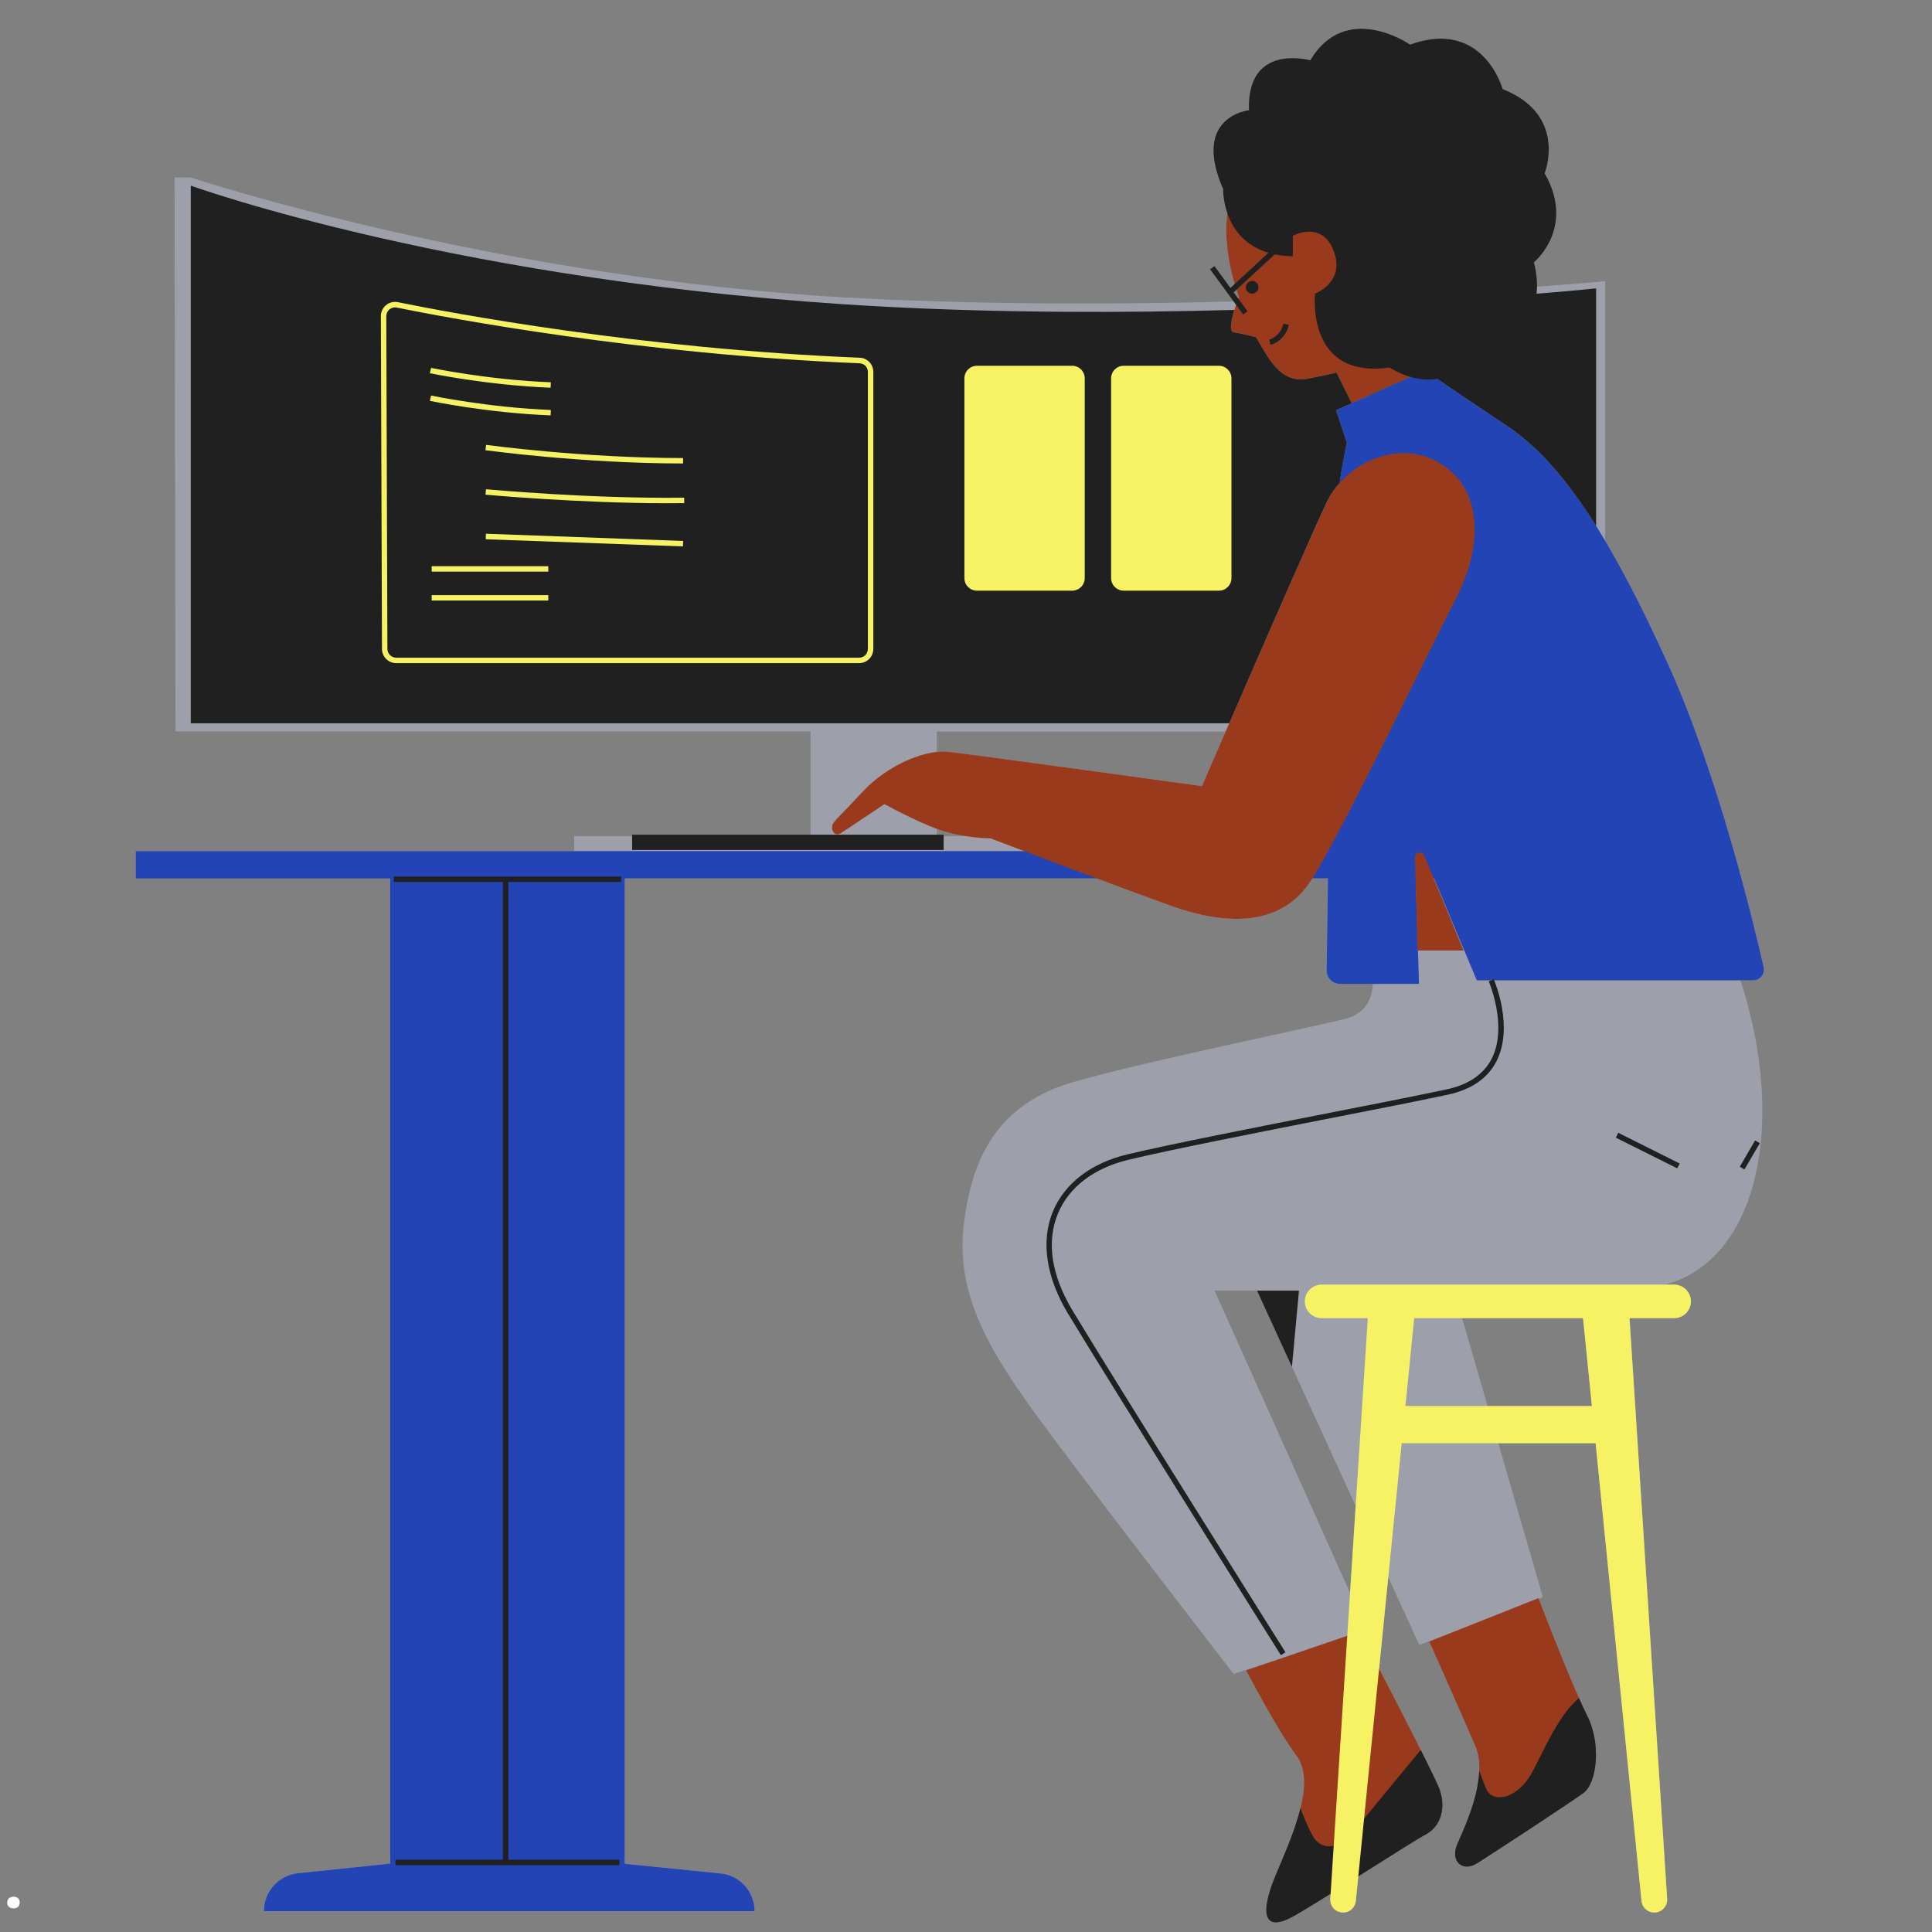
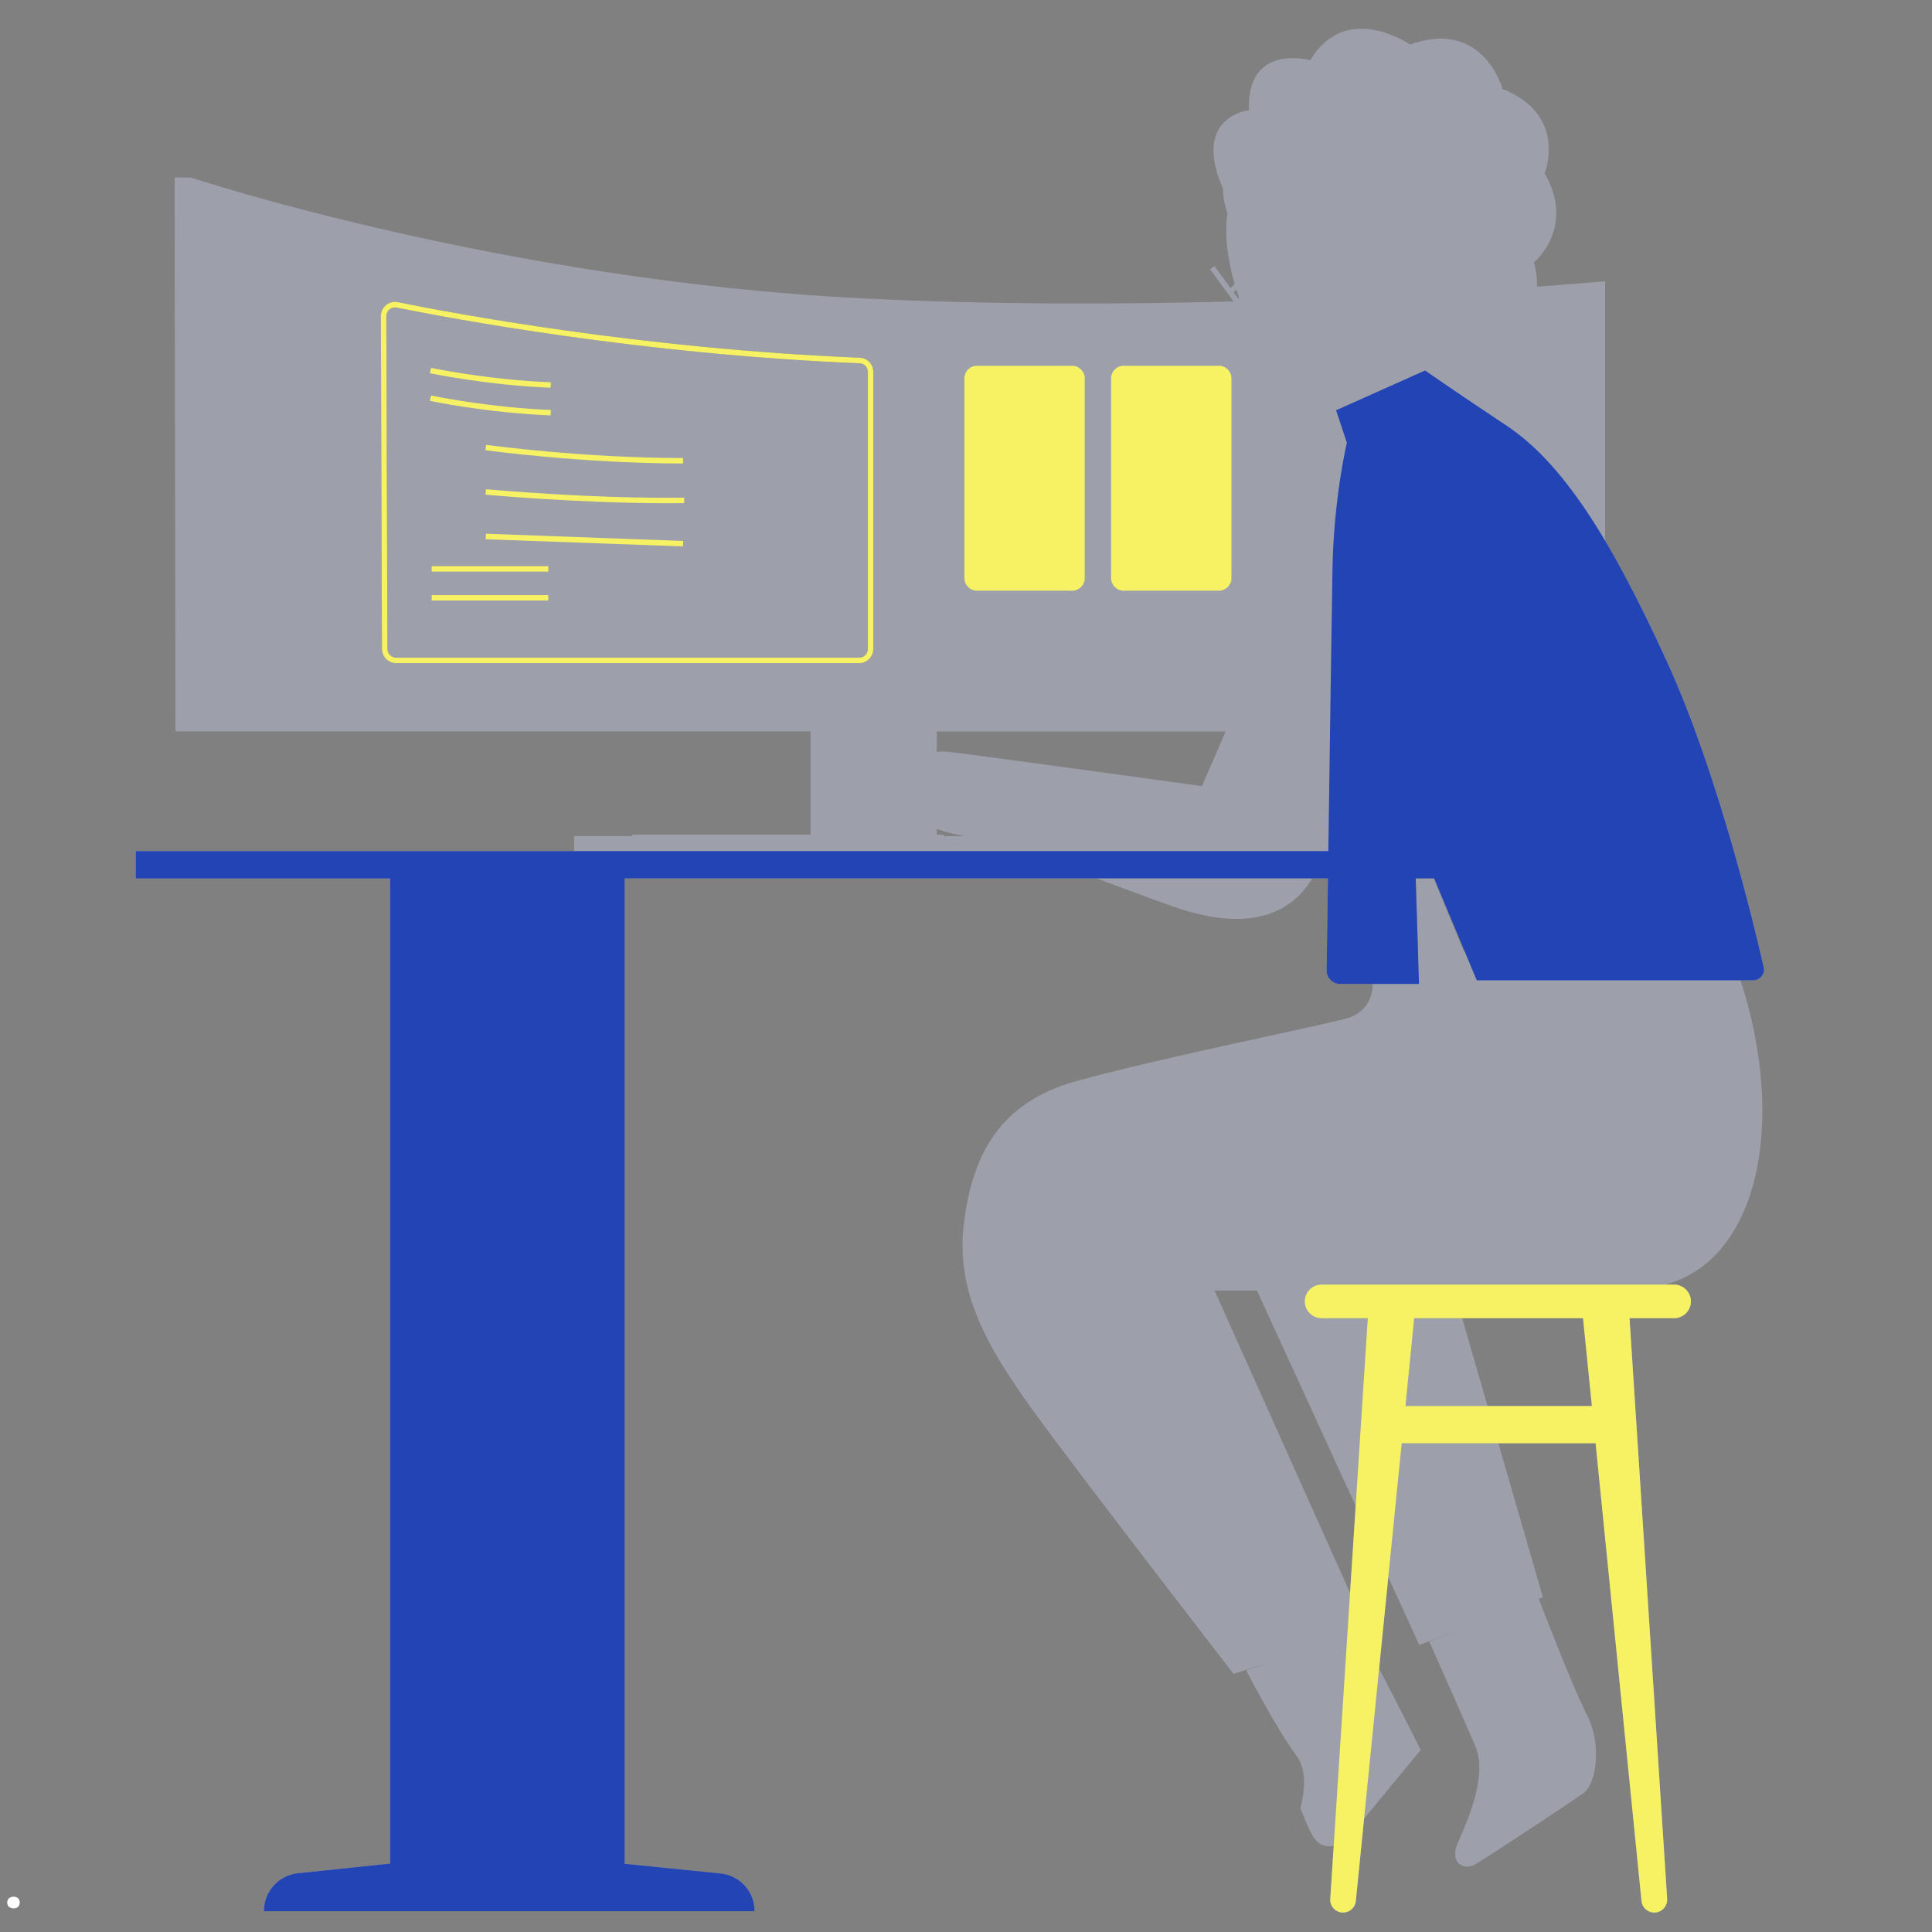
<svg xmlns="http://www.w3.org/2000/svg" width="100" zoomAndPan="magnify" viewBox="0 0 75 75" height="100" preserveAspectRatio="xMidYMid meet" version="1.0">
  <rect x="0" y="0" width="75" height="75" fill="#808080" stroke="none" />
  <defs>
    <g />
    <clipPath id="be98cda266">
      <path d="M 5.25 1 L 69 1 L 69 75 L 5.25 75 Z M 5.25 1 " clip-rule="nonzero" />
    </clipPath>
    <clipPath id="277316739b">
      <path d="M 5.25 14 L 69 14 L 69 75 L 5.25 75 Z M 5.25 14 " clip-rule="nonzero" />
    </clipPath>
  </defs>
  <g clip-path="url(#be98cda266)">
-     <path fill="#9da0ab" d="M 31.465 32.453 L 31.465 28.391 L 6.812 28.391 L 6.777 6.891 L 7.406 6.891 C 7.406 6.891 19.453 10.883 33.457 11.582 C 38.445 11.832 43.539 11.82 48.031 11.699 C 47.902 12.055 47.641 12.855 47.887 12.895 C 48.203 12.949 48.762 13.09 48.762 13.09 C 49.215 13.859 49.688 14.91 50.773 14.699 C 51.859 14.488 51.879 14.453 51.879 14.453 L 52.473 15.645 L 54.855 14.578 C 54.855 14.578 53.891 13.176 54.086 12.582 C 54.223 12.156 54.402 11.953 54.688 11.438 C 59.289 11.195 62.312 10.918 62.312 10.918 L 62.312 20.992 C 61.027 18.824 59.805 17.406 58.496 16.535 C 56.395 15.133 55.32 14.387 55.32 14.387 L 51.867 15.926 L 52.285 17.188 C 52.285 17.188 52.145 17.785 52.004 18.754 C 51.816 18.965 51.656 19.191 51.539 19.43 C 51.07 20.387 48.859 25.449 47.582 28.395 L 36.367 28.395 L 36.367 32.457 L 46.871 32.457 L 46.871 33.086 L 22.289 33.086 L 22.289 32.457 L 31.465 32.457 Z M 67.145 36.898 L 53.277 36.898 L 53.207 37.492 C 53.207 37.492 53.734 39.176 52.191 39.559 C 50.652 39.945 44.77 41.133 41.758 41.977 C 38.746 42.816 37.73 44.918 37.418 47.508 C 37.102 50.102 38.258 52.199 40.078 54.723 C 41.898 57.242 47.887 64.98 47.887 64.98 L 53.066 63.301 L 47.148 50.098 L 48.797 50.098 L 55.098 63.859 L 59.895 62.004 L 56.43 50.027 C 56.43 50.027 58.496 50.027 63.398 50.027 C 68.301 50.031 69.734 43.379 67.145 36.898 Z M 31.465 32.453 L 31.465 28.391 L 6.812 28.391 L 6.777 6.891 L 7.406 6.891 C 7.406 6.891 19.453 10.883 33.457 11.582 C 38.445 11.832 43.539 11.82 48.031 11.699 C 47.902 12.055 47.641 12.855 47.887 12.895 C 48.203 12.949 48.762 13.09 48.762 13.09 C 49.215 13.859 49.688 14.91 50.773 14.699 C 51.859 14.488 51.879 14.453 51.879 14.453 L 52.473 15.645 L 54.855 14.578 C 54.855 14.578 53.891 13.176 54.086 12.582 C 54.223 12.156 54.402 11.953 54.688 11.438 C 59.289 11.195 62.312 10.918 62.312 10.918 L 62.312 20.992 C 61.027 18.824 59.805 17.406 58.496 16.535 C 56.395 15.133 55.32 14.387 55.32 14.387 L 51.867 15.926 L 52.285 17.188 C 52.285 17.188 52.145 17.785 52.004 18.754 C 51.816 18.965 51.656 19.191 51.539 19.43 C 51.07 20.387 48.859 25.449 47.582 28.395 L 36.367 28.395 L 36.367 32.457 L 46.871 32.457 L 46.871 33.086 L 22.289 33.086 L 22.289 32.457 L 31.465 32.457 Z M 67.145 36.898 L 53.277 36.898 L 53.207 37.492 C 53.207 37.492 53.734 39.176 52.191 39.559 C 50.652 39.945 44.77 41.133 41.758 41.977 C 38.746 42.816 37.73 44.918 37.418 47.508 C 37.102 50.102 38.258 52.199 40.078 54.723 C 41.898 57.242 47.887 64.98 47.887 64.98 L 53.066 63.301 L 47.148 50.098 L 48.797 50.098 L 55.098 63.859 L 59.895 62.004 L 56.43 50.027 C 56.43 50.027 58.496 50.027 63.398 50.027 C 68.301 50.031 69.734 43.379 67.145 36.898 Z M 68.059 38.055 L 57.328 38.055 L 55.672 34.098 L 54.957 34.098 L 55.086 38.195 L 52.02 38.195 C 51.73 38.195 51.496 37.957 51.5 37.668 C 51.512 36.98 51.527 35.68 51.551 34.098 L 24.25 34.098 L 24.25 72.352 L 27.969 72.727 C 28.723 72.801 29.293 73.434 29.293 74.191 L 10.246 74.191 L 10.246 74.184 C 10.246 73.43 10.812 72.801 11.562 72.719 L 15.148 72.344 L 15.148 34.102 L 5.27 34.102 L 5.27 33.039 L 51.566 33.039 C 51.621 28.965 51.699 23.703 51.727 22.086 C 51.773 19.332 52.285 17.188 52.285 17.188 L 51.867 15.926 L 55.32 14.383 C 55.32 14.383 56.395 15.133 58.496 16.531 C 60.594 17.934 62.461 20.734 64.75 25.773 C 66.676 30.016 68.07 35.812 68.465 37.543 C 68.527 37.809 68.328 38.055 68.059 38.055 Z M 45.516 35.184 C 43.672 34.531 38.445 32.543 38.445 32.543 C 38.445 32.543 37.418 32.543 36.484 32.219 C 35.551 31.891 34.336 31.215 34.336 31.215 C 34.336 31.215 32.934 32.148 32.656 32.336 C 32.375 32.523 32.188 32.148 32.375 31.918 C 32.562 31.684 32.516 31.777 33.496 30.727 C 34.477 29.676 35.945 29.09 36.812 29.184 C 37.676 29.277 46.66 30.516 46.66 30.516 C 46.66 30.516 50.871 20.793 51.543 19.426 C 52.219 18.051 54.203 17 55.859 17.957 C 57.516 18.914 57.633 21.082 56.512 23.254 C 55.391 25.426 52.148 32.195 50.91 34.156 C 49.672 36.117 47.359 35.836 45.516 35.184 Z M 47.887 12.895 C 48.203 12.949 48.762 13.09 48.762 13.09 C 49.215 13.859 49.688 14.91 50.773 14.699 C 51.859 14.488 51.879 14.453 51.879 14.453 L 52.473 15.645 L 54.855 14.578 C 54.855 14.578 53.891 13.176 54.086 12.582 C 54.277 11.984 54.555 11.828 55.082 10.621 C 55.609 9.414 56.047 6.367 53.559 5.387 C 51.07 4.406 48.379 5.895 47.801 7.609 C 47.223 9.324 48.098 11.531 48.098 11.531 C 48.098 11.531 47.57 12.844 47.887 12.895 Z M 54.93 33.293 L 55.027 36.898 L 56.812 36.898 L 55.293 33.215 C 55.215 33.02 54.922 33.082 54.93 33.293 Z M 52.789 63.336 L 48.375 64.84 C 48.375 64.84 49.531 67.082 50.336 68.168 C 51.141 69.254 50.055 71.492 49.496 72.859 C 48.938 74.223 49.027 75.008 50.125 74.434 C 50.934 74.016 54.75 71.527 55.344 71.215 C 55.941 70.898 56.148 70.164 55.871 69.43 C 55.59 68.691 52.789 63.336 52.789 63.336 Z M 61.613 66.59 C 61.051 65.508 59.723 62.039 59.723 62.039 L 55.484 63.723 C 55.484 63.723 56.746 66.559 57.27 67.781 C 57.797 69.008 56.852 70.934 56.57 71.598 C 56.289 72.266 56.781 72.684 57.34 72.336 C 57.902 71.984 60.945 69.988 61.473 69.605 C 61.996 69.219 62.172 67.676 61.613 66.59 Z M 55.871 69.43 C 56.148 70.164 55.941 70.898 55.344 71.215 C 54.75 71.527 50.934 74.016 50.125 74.434 C 49.027 75.008 48.934 74.223 49.496 72.859 C 49.801 72.117 50.258 71.125 50.484 70.195 C 50.594 70.488 50.773 70.941 50.969 71.285 C 51.285 71.844 51.984 71.809 52.543 71.109 C 52.949 70.598 54.395 68.848 55.152 67.934 C 55.512 68.648 55.789 69.223 55.871 69.43 Z M 61.297 65.922 C 60.469 66.586 59.863 68.125 59.441 68.867 C 58.879 69.848 57.934 70.023 57.688 69.43 C 57.512 68.996 57.445 68.805 57.422 68.734 C 57.387 69.84 56.785 71.09 56.566 71.598 C 56.289 72.266 56.777 72.684 57.336 72.336 C 57.898 71.984 60.945 69.988 61.469 69.605 C 61.996 69.219 62.168 67.68 61.609 66.594 C 61.523 66.422 61.418 66.191 61.297 65.922 Z M 59.547 10.184 C 59.547 10.184 61.18 8.852 59.965 6.727 C 59.965 6.727 60.875 4.461 58.332 3.457 C 58.332 3.457 57.586 0.703 54.738 1.73 C 54.738 1.73 52.262 0.004 50.863 2.34 C 50.863 2.34 48.391 1.641 48.484 4.277 C 48.484 4.277 46.242 4.512 47.48 7.336 C 47.48 7.336 47.426 9.277 49.242 9.812 L 47.766 11.176 L 47.145 10.328 L 46.973 10.453 L 48.258 12.207 L 48.426 12.082 L 47.891 11.348 L 49.484 9.875 C 49.695 9.918 49.93 9.945 50.188 9.949 L 50.188 9.156 C 50.188 9.156 51.309 8.527 51.773 9.738 C 52.242 10.953 51.051 11.398 51.051 11.398 C 51.051 11.398 50.676 14.734 53.945 14.266 C 53.945 14.266 54.266 14.488 54.742 14.629 L 52.473 15.645 L 51.879 14.453 C 51.879 14.453 51.859 14.488 50.773 14.699 C 49.688 14.91 49.219 13.859 48.762 13.09 C 48.762 13.09 48.203 12.949 47.887 12.895 C 47.703 12.863 47.805 12.406 47.918 12.031 C 43.691 12.148 38.914 12.152 34.195 11.898 C 17.949 11.023 7.406 7.207 7.406 7.207 L 7.406 28.078 L 47.719 28.078 C 49.012 25.102 51.086 20.352 51.539 19.426 C 51.656 19.188 51.816 18.961 52.004 18.75 C 52.145 17.781 52.285 17.188 52.285 17.188 L 51.867 15.926 L 54.762 14.633 C 55.062 14.719 55.418 14.766 55.789 14.707 C 56.293 15.051 57.199 15.668 58.496 16.531 C 59.688 17.324 60.801 18.57 61.961 20.418 L 61.961 11.195 C 61.961 11.195 61.121 11.285 59.648 11.402 C 59.691 11.051 59.668 10.648 59.547 10.184 Z M 48.855 11.152 C 48.855 11.016 48.746 10.906 48.609 10.906 C 48.473 10.906 48.363 11.016 48.363 11.152 C 48.363 11.285 48.473 11.398 48.609 11.398 C 48.746 11.398 48.855 11.285 48.855 11.152 Z M 50.031 12.613 L 49.824 12.562 C 49.703 13.07 49.289 13.18 49.273 13.184 L 49.32 13.391 C 49.344 13.383 49.879 13.25 50.031 12.613 Z M 15.289 34.238 L 19.523 34.238 L 19.523 72.191 L 15.355 72.191 L 15.355 72.406 L 24.043 72.406 L 24.043 72.191 L 19.734 72.191 L 19.734 34.238 L 24.109 34.238 L 24.109 34.027 L 15.289 34.027 Z M 58.09 41.203 C 58.777 39.863 58.02 38.09 57.988 38.012 L 57.793 38.098 C 57.801 38.113 58.547 39.855 57.902 41.109 C 57.586 41.715 56.996 42.113 56.141 42.293 C 54.828 42.57 53.07 42.918 51.203 43.281 C 48.367 43.84 45.434 44.418 43.766 44.812 C 42.363 45.148 41.336 45.93 40.879 47.016 C 40.398 48.164 40.602 49.578 41.461 50.996 C 43.215 53.902 49.66 64.152 49.723 64.254 L 49.902 64.141 C 49.836 64.039 43.395 53.793 41.641 50.883 C 40.809 49.504 40.613 48.195 41.074 47.098 C 41.504 46.074 42.477 45.34 43.816 45.02 C 45.477 44.625 48.41 44.047 51.246 43.488 C 53.109 43.125 54.871 42.777 56.184 42.5 C 57.105 42.305 57.746 41.871 58.09 41.203 Z M 50.152 53.062 L 50.426 50.102 L 48.797 50.102 Z M 24.539 32.996 L 36.633 32.996 L 36.633 32.402 L 24.539 32.402 Z M 62.727 44.164 L 65.109 45.355 L 65.207 45.168 L 62.82 43.973 Z M 68.133 44.27 L 67.539 45.293 L 67.719 45.398 L 68.316 44.379 Z M 33.375 13.887 C 24.863 13.539 17.496 12.148 15.445 11.73 C 15.281 11.699 15.113 11.738 14.988 11.844 C 14.859 11.949 14.785 12.105 14.785 12.27 L 14.828 25.195 C 14.832 25.496 15.074 25.742 15.379 25.742 L 33.355 25.742 C 33.656 25.742 33.902 25.496 33.902 25.191 L 33.902 14.438 C 33.902 14.141 33.672 13.898 33.375 13.887 Z M 33.691 25.191 C 33.691 25.379 33.539 25.531 33.355 25.531 L 15.379 25.531 C 15.191 25.531 15.043 25.379 15.039 25.195 L 14.996 12.27 C 14.996 12.168 15.043 12.074 15.121 12.008 C 15.184 11.961 15.258 11.934 15.332 11.934 C 15.355 11.934 15.379 11.934 15.402 11.941 C 17.461 12.355 24.836 13.754 33.367 14.102 C 33.551 14.109 33.691 14.254 33.691 14.438 Z M 42.109 14.688 L 42.109 22.441 C 42.109 22.711 41.891 22.93 41.621 22.93 L 37.926 22.93 C 37.656 22.93 37.438 22.711 37.438 22.441 L 37.438 14.688 C 37.438 14.418 37.656 14.199 37.926 14.199 L 41.621 14.199 C 41.891 14.199 42.109 14.418 42.109 14.688 Z M 47.805 14.688 L 47.805 22.441 C 47.805 22.711 47.586 22.93 47.316 22.93 L 43.621 22.93 C 43.352 22.93 43.133 22.711 43.133 22.441 L 43.133 14.688 C 43.133 14.418 43.352 14.199 43.621 14.199 L 47.316 14.199 C 47.586 14.199 47.805 14.418 47.805 14.688 Z M 64.984 49.867 L 51.305 49.867 C 50.945 49.867 50.652 50.16 50.652 50.52 C 50.652 50.879 50.945 51.172 51.305 51.172 L 53.098 51.172 L 51.641 73.715 C 51.621 73.984 51.824 74.223 52.098 74.242 C 52.367 74.266 52.605 74.066 52.633 73.797 L 54.414 56.027 L 61.941 56.027 L 63.723 73.797 C 63.75 74.066 63.988 74.266 64.262 74.242 C 64.531 74.223 64.734 73.984 64.719 73.715 L 63.258 51.172 L 64.988 51.172 C 65.348 51.172 65.641 50.879 65.641 50.52 C 65.641 50.16 65.344 49.867 64.984 49.867 Z M 61.797 54.582 L 54.559 54.582 L 54.898 51.172 L 61.453 51.172 Z M 21.375 16.125 C 18.922 16.031 16.711 15.566 16.688 15.562 L 16.734 15.355 C 16.754 15.359 18.949 15.82 21.383 15.914 Z M 21.375 15.051 C 18.922 14.957 16.711 14.492 16.688 14.488 L 16.734 14.281 C 16.754 14.285 18.949 14.746 21.383 14.84 Z M 16.758 21.98 L 21.285 21.98 L 21.285 22.191 L 16.758 22.191 Z M 16.758 23.102 L 21.285 23.102 L 21.285 23.312 L 16.758 23.312 Z M 18.871 17.27 C 18.91 17.273 22.602 17.781 26.516 17.781 L 26.516 17.992 C 22.582 17.992 18.879 17.48 18.844 17.477 Z M 26.559 19.32 L 26.562 19.531 C 26.348 19.535 26.133 19.535 25.914 19.535 C 22.453 19.535 18.887 19.207 18.848 19.203 L 18.867 18.992 C 18.91 18.996 22.918 19.367 26.559 19.32 Z M 18.863 20.719 L 26.52 21 L 26.512 21.211 L 18.855 20.934 Z M 18.863 20.719 " fill-opacity="1" fill-rule="nonzero" />
+     <path fill="#9da0ab" d="M 31.465 32.453 L 31.465 28.391 L 6.812 28.391 L 6.777 6.891 L 7.406 6.891 C 7.406 6.891 19.453 10.883 33.457 11.582 C 38.445 11.832 43.539 11.82 48.031 11.699 C 47.902 12.055 47.641 12.855 47.887 12.895 C 48.203 12.949 48.762 13.09 48.762 13.09 C 49.215 13.859 49.688 14.91 50.773 14.699 C 51.859 14.488 51.879 14.453 51.879 14.453 L 52.473 15.645 L 54.855 14.578 C 54.855 14.578 53.891 13.176 54.086 12.582 C 54.223 12.156 54.402 11.953 54.688 11.438 C 59.289 11.195 62.312 10.918 62.312 10.918 L 62.312 20.992 C 61.027 18.824 59.805 17.406 58.496 16.535 C 56.395 15.133 55.32 14.387 55.32 14.387 L 51.867 15.926 L 52.285 17.188 C 52.285 17.188 52.145 17.785 52.004 18.754 C 51.816 18.965 51.656 19.191 51.539 19.43 C 51.07 20.387 48.859 25.449 47.582 28.395 L 36.367 28.395 L 36.367 32.457 L 46.871 32.457 L 46.871 33.086 L 22.289 33.086 L 22.289 32.457 L 31.465 32.457 Z M 67.145 36.898 L 53.277 36.898 L 53.207 37.492 C 53.207 37.492 53.734 39.176 52.191 39.559 C 50.652 39.945 44.77 41.133 41.758 41.977 C 38.746 42.816 37.73 44.918 37.418 47.508 C 37.102 50.102 38.258 52.199 40.078 54.723 C 41.898 57.242 47.887 64.98 47.887 64.98 L 53.066 63.301 L 47.148 50.098 L 48.797 50.098 L 55.098 63.859 L 59.895 62.004 L 56.43 50.027 C 56.43 50.027 58.496 50.027 63.398 50.027 C 68.301 50.031 69.734 43.379 67.145 36.898 Z M 31.465 32.453 L 31.465 28.391 L 6.812 28.391 L 6.777 6.891 L 7.406 6.891 C 7.406 6.891 19.453 10.883 33.457 11.582 C 38.445 11.832 43.539 11.82 48.031 11.699 C 47.902 12.055 47.641 12.855 47.887 12.895 C 48.203 12.949 48.762 13.09 48.762 13.09 C 49.215 13.859 49.688 14.91 50.773 14.699 C 51.859 14.488 51.879 14.453 51.879 14.453 L 52.473 15.645 L 54.855 14.578 C 54.855 14.578 53.891 13.176 54.086 12.582 C 54.223 12.156 54.402 11.953 54.688 11.438 C 59.289 11.195 62.312 10.918 62.312 10.918 L 62.312 20.992 C 61.027 18.824 59.805 17.406 58.496 16.535 C 56.395 15.133 55.32 14.387 55.32 14.387 L 51.867 15.926 L 52.285 17.188 C 52.285 17.188 52.145 17.785 52.004 18.754 C 51.816 18.965 51.656 19.191 51.539 19.43 C 51.07 20.387 48.859 25.449 47.582 28.395 L 36.367 28.395 L 36.367 32.457 L 46.871 32.457 L 46.871 33.086 L 22.289 33.086 L 22.289 32.457 L 31.465 32.457 Z M 67.145 36.898 L 53.277 36.898 L 53.207 37.492 C 53.207 37.492 53.734 39.176 52.191 39.559 C 50.652 39.945 44.77 41.133 41.758 41.977 C 38.746 42.816 37.73 44.918 37.418 47.508 C 37.102 50.102 38.258 52.199 40.078 54.723 C 41.898 57.242 47.887 64.98 47.887 64.98 L 53.066 63.301 L 47.148 50.098 L 48.797 50.098 L 55.098 63.859 L 59.895 62.004 L 56.43 50.027 C 56.43 50.027 58.496 50.027 63.398 50.027 C 68.301 50.031 69.734 43.379 67.145 36.898 Z M 68.059 38.055 L 57.328 38.055 L 55.672 34.098 L 54.957 34.098 L 55.086 38.195 L 52.02 38.195 C 51.73 38.195 51.496 37.957 51.5 37.668 C 51.512 36.98 51.527 35.68 51.551 34.098 L 24.25 34.098 L 24.25 72.352 L 27.969 72.727 C 28.723 72.801 29.293 73.434 29.293 74.191 L 10.246 74.184 C 10.246 73.43 10.812 72.801 11.562 72.719 L 15.148 72.344 L 15.148 34.102 L 5.27 34.102 L 5.27 33.039 L 51.566 33.039 C 51.621 28.965 51.699 23.703 51.727 22.086 C 51.773 19.332 52.285 17.188 52.285 17.188 L 51.867 15.926 L 55.32 14.383 C 55.32 14.383 56.395 15.133 58.496 16.531 C 60.594 17.934 62.461 20.734 64.75 25.773 C 66.676 30.016 68.07 35.812 68.465 37.543 C 68.527 37.809 68.328 38.055 68.059 38.055 Z M 45.516 35.184 C 43.672 34.531 38.445 32.543 38.445 32.543 C 38.445 32.543 37.418 32.543 36.484 32.219 C 35.551 31.891 34.336 31.215 34.336 31.215 C 34.336 31.215 32.934 32.148 32.656 32.336 C 32.375 32.523 32.188 32.148 32.375 31.918 C 32.562 31.684 32.516 31.777 33.496 30.727 C 34.477 29.676 35.945 29.09 36.812 29.184 C 37.676 29.277 46.66 30.516 46.66 30.516 C 46.66 30.516 50.871 20.793 51.543 19.426 C 52.219 18.051 54.203 17 55.859 17.957 C 57.516 18.914 57.633 21.082 56.512 23.254 C 55.391 25.426 52.148 32.195 50.91 34.156 C 49.672 36.117 47.359 35.836 45.516 35.184 Z M 47.887 12.895 C 48.203 12.949 48.762 13.09 48.762 13.09 C 49.215 13.859 49.688 14.91 50.773 14.699 C 51.859 14.488 51.879 14.453 51.879 14.453 L 52.473 15.645 L 54.855 14.578 C 54.855 14.578 53.891 13.176 54.086 12.582 C 54.277 11.984 54.555 11.828 55.082 10.621 C 55.609 9.414 56.047 6.367 53.559 5.387 C 51.07 4.406 48.379 5.895 47.801 7.609 C 47.223 9.324 48.098 11.531 48.098 11.531 C 48.098 11.531 47.57 12.844 47.887 12.895 Z M 54.93 33.293 L 55.027 36.898 L 56.812 36.898 L 55.293 33.215 C 55.215 33.02 54.922 33.082 54.93 33.293 Z M 52.789 63.336 L 48.375 64.84 C 48.375 64.84 49.531 67.082 50.336 68.168 C 51.141 69.254 50.055 71.492 49.496 72.859 C 48.938 74.223 49.027 75.008 50.125 74.434 C 50.934 74.016 54.75 71.527 55.344 71.215 C 55.941 70.898 56.148 70.164 55.871 69.43 C 55.59 68.691 52.789 63.336 52.789 63.336 Z M 61.613 66.59 C 61.051 65.508 59.723 62.039 59.723 62.039 L 55.484 63.723 C 55.484 63.723 56.746 66.559 57.27 67.781 C 57.797 69.008 56.852 70.934 56.57 71.598 C 56.289 72.266 56.781 72.684 57.34 72.336 C 57.902 71.984 60.945 69.988 61.473 69.605 C 61.996 69.219 62.172 67.676 61.613 66.59 Z M 55.871 69.43 C 56.148 70.164 55.941 70.898 55.344 71.215 C 54.75 71.527 50.934 74.016 50.125 74.434 C 49.027 75.008 48.934 74.223 49.496 72.859 C 49.801 72.117 50.258 71.125 50.484 70.195 C 50.594 70.488 50.773 70.941 50.969 71.285 C 51.285 71.844 51.984 71.809 52.543 71.109 C 52.949 70.598 54.395 68.848 55.152 67.934 C 55.512 68.648 55.789 69.223 55.871 69.43 Z M 61.297 65.922 C 60.469 66.586 59.863 68.125 59.441 68.867 C 58.879 69.848 57.934 70.023 57.688 69.43 C 57.512 68.996 57.445 68.805 57.422 68.734 C 57.387 69.84 56.785 71.09 56.566 71.598 C 56.289 72.266 56.777 72.684 57.336 72.336 C 57.898 71.984 60.945 69.988 61.469 69.605 C 61.996 69.219 62.168 67.68 61.609 66.594 C 61.523 66.422 61.418 66.191 61.297 65.922 Z M 59.547 10.184 C 59.547 10.184 61.18 8.852 59.965 6.727 C 59.965 6.727 60.875 4.461 58.332 3.457 C 58.332 3.457 57.586 0.703 54.738 1.73 C 54.738 1.73 52.262 0.004 50.863 2.34 C 50.863 2.34 48.391 1.641 48.484 4.277 C 48.484 4.277 46.242 4.512 47.48 7.336 C 47.48 7.336 47.426 9.277 49.242 9.812 L 47.766 11.176 L 47.145 10.328 L 46.973 10.453 L 48.258 12.207 L 48.426 12.082 L 47.891 11.348 L 49.484 9.875 C 49.695 9.918 49.93 9.945 50.188 9.949 L 50.188 9.156 C 50.188 9.156 51.309 8.527 51.773 9.738 C 52.242 10.953 51.051 11.398 51.051 11.398 C 51.051 11.398 50.676 14.734 53.945 14.266 C 53.945 14.266 54.266 14.488 54.742 14.629 L 52.473 15.645 L 51.879 14.453 C 51.879 14.453 51.859 14.488 50.773 14.699 C 49.688 14.91 49.219 13.859 48.762 13.09 C 48.762 13.09 48.203 12.949 47.887 12.895 C 47.703 12.863 47.805 12.406 47.918 12.031 C 43.691 12.148 38.914 12.152 34.195 11.898 C 17.949 11.023 7.406 7.207 7.406 7.207 L 7.406 28.078 L 47.719 28.078 C 49.012 25.102 51.086 20.352 51.539 19.426 C 51.656 19.188 51.816 18.961 52.004 18.75 C 52.145 17.781 52.285 17.188 52.285 17.188 L 51.867 15.926 L 54.762 14.633 C 55.062 14.719 55.418 14.766 55.789 14.707 C 56.293 15.051 57.199 15.668 58.496 16.531 C 59.688 17.324 60.801 18.57 61.961 20.418 L 61.961 11.195 C 61.961 11.195 61.121 11.285 59.648 11.402 C 59.691 11.051 59.668 10.648 59.547 10.184 Z M 48.855 11.152 C 48.855 11.016 48.746 10.906 48.609 10.906 C 48.473 10.906 48.363 11.016 48.363 11.152 C 48.363 11.285 48.473 11.398 48.609 11.398 C 48.746 11.398 48.855 11.285 48.855 11.152 Z M 50.031 12.613 L 49.824 12.562 C 49.703 13.07 49.289 13.18 49.273 13.184 L 49.32 13.391 C 49.344 13.383 49.879 13.25 50.031 12.613 Z M 15.289 34.238 L 19.523 34.238 L 19.523 72.191 L 15.355 72.191 L 15.355 72.406 L 24.043 72.406 L 24.043 72.191 L 19.734 72.191 L 19.734 34.238 L 24.109 34.238 L 24.109 34.027 L 15.289 34.027 Z M 58.09 41.203 C 58.777 39.863 58.02 38.09 57.988 38.012 L 57.793 38.098 C 57.801 38.113 58.547 39.855 57.902 41.109 C 57.586 41.715 56.996 42.113 56.141 42.293 C 54.828 42.57 53.07 42.918 51.203 43.281 C 48.367 43.84 45.434 44.418 43.766 44.812 C 42.363 45.148 41.336 45.93 40.879 47.016 C 40.398 48.164 40.602 49.578 41.461 50.996 C 43.215 53.902 49.66 64.152 49.723 64.254 L 49.902 64.141 C 49.836 64.039 43.395 53.793 41.641 50.883 C 40.809 49.504 40.613 48.195 41.074 47.098 C 41.504 46.074 42.477 45.34 43.816 45.02 C 45.477 44.625 48.41 44.047 51.246 43.488 C 53.109 43.125 54.871 42.777 56.184 42.5 C 57.105 42.305 57.746 41.871 58.09 41.203 Z M 50.152 53.062 L 50.426 50.102 L 48.797 50.102 Z M 24.539 32.996 L 36.633 32.996 L 36.633 32.402 L 24.539 32.402 Z M 62.727 44.164 L 65.109 45.355 L 65.207 45.168 L 62.82 43.973 Z M 68.133 44.27 L 67.539 45.293 L 67.719 45.398 L 68.316 44.379 Z M 33.375 13.887 C 24.863 13.539 17.496 12.148 15.445 11.73 C 15.281 11.699 15.113 11.738 14.988 11.844 C 14.859 11.949 14.785 12.105 14.785 12.27 L 14.828 25.195 C 14.832 25.496 15.074 25.742 15.379 25.742 L 33.355 25.742 C 33.656 25.742 33.902 25.496 33.902 25.191 L 33.902 14.438 C 33.902 14.141 33.672 13.898 33.375 13.887 Z M 33.691 25.191 C 33.691 25.379 33.539 25.531 33.355 25.531 L 15.379 25.531 C 15.191 25.531 15.043 25.379 15.039 25.195 L 14.996 12.27 C 14.996 12.168 15.043 12.074 15.121 12.008 C 15.184 11.961 15.258 11.934 15.332 11.934 C 15.355 11.934 15.379 11.934 15.402 11.941 C 17.461 12.355 24.836 13.754 33.367 14.102 C 33.551 14.109 33.691 14.254 33.691 14.438 Z M 42.109 14.688 L 42.109 22.441 C 42.109 22.711 41.891 22.93 41.621 22.93 L 37.926 22.93 C 37.656 22.93 37.438 22.711 37.438 22.441 L 37.438 14.688 C 37.438 14.418 37.656 14.199 37.926 14.199 L 41.621 14.199 C 41.891 14.199 42.109 14.418 42.109 14.688 Z M 47.805 14.688 L 47.805 22.441 C 47.805 22.711 47.586 22.93 47.316 22.93 L 43.621 22.93 C 43.352 22.93 43.133 22.711 43.133 22.441 L 43.133 14.688 C 43.133 14.418 43.352 14.199 43.621 14.199 L 47.316 14.199 C 47.586 14.199 47.805 14.418 47.805 14.688 Z M 64.984 49.867 L 51.305 49.867 C 50.945 49.867 50.652 50.16 50.652 50.52 C 50.652 50.879 50.945 51.172 51.305 51.172 L 53.098 51.172 L 51.641 73.715 C 51.621 73.984 51.824 74.223 52.098 74.242 C 52.367 74.266 52.605 74.066 52.633 73.797 L 54.414 56.027 L 61.941 56.027 L 63.723 73.797 C 63.75 74.066 63.988 74.266 64.262 74.242 C 64.531 74.223 64.734 73.984 64.719 73.715 L 63.258 51.172 L 64.988 51.172 C 65.348 51.172 65.641 50.879 65.641 50.52 C 65.641 50.16 65.344 49.867 64.984 49.867 Z M 61.797 54.582 L 54.559 54.582 L 54.898 51.172 L 61.453 51.172 Z M 21.375 16.125 C 18.922 16.031 16.711 15.566 16.688 15.562 L 16.734 15.355 C 16.754 15.359 18.949 15.82 21.383 15.914 Z M 21.375 15.051 C 18.922 14.957 16.711 14.492 16.688 14.488 L 16.734 14.281 C 16.754 14.285 18.949 14.746 21.383 14.84 Z M 16.758 21.98 L 21.285 21.98 L 21.285 22.191 L 16.758 22.191 Z M 16.758 23.102 L 21.285 23.102 L 21.285 23.312 L 16.758 23.312 Z M 18.871 17.27 C 18.91 17.273 22.602 17.781 26.516 17.781 L 26.516 17.992 C 22.582 17.992 18.879 17.48 18.844 17.477 Z M 26.559 19.32 L 26.562 19.531 C 26.348 19.535 26.133 19.535 25.914 19.535 C 22.453 19.535 18.887 19.207 18.848 19.203 L 18.867 18.992 C 18.91 18.996 22.918 19.367 26.559 19.32 Z M 18.863 20.719 L 26.52 21 L 26.512 21.211 L 18.855 20.934 Z M 18.863 20.719 " fill-opacity="1" fill-rule="nonzero" />
  </g>
  <g clip-path="url(#277316739b)">
    <path fill="#2244b4" d="M 68.059 38.055 L 57.328 38.055 L 55.672 34.098 L 54.957 34.098 L 55.086 38.195 L 52.02 38.195 C 51.73 38.195 51.496 37.957 51.5 37.668 C 51.512 36.98 51.527 35.68 51.551 34.098 L 24.25 34.098 L 24.25 72.352 L 27.969 72.727 C 28.723 72.801 29.293 73.434 29.293 74.191 L 10.246 74.191 L 10.246 74.184 C 10.246 73.43 10.812 72.801 11.562 72.719 L 15.148 72.344 L 15.148 34.102 L 5.27 34.102 L 5.27 33.039 L 51.566 33.039 C 51.621 28.965 51.699 23.703 51.727 22.086 C 51.773 19.332 52.285 17.188 52.285 17.188 L 51.867 15.926 L 55.32 14.383 C 55.32 14.383 56.395 15.133 58.496 16.531 C 60.594 17.934 62.461 20.734 64.75 25.773 C 66.676 30.016 68.07 35.812 68.465 37.543 C 68.527 37.809 68.328 38.055 68.059 38.055 Z M 68.059 38.055 " fill-opacity="1" fill-rule="nonzero" />
  </g>
-   <path fill="#993a1c" d="M 45.516 35.184 C 43.672 34.531 38.445 32.543 38.445 32.543 C 38.445 32.543 37.418 32.543 36.484 32.219 C 35.551 31.891 34.336 31.215 34.336 31.215 C 34.336 31.215 32.934 32.148 32.656 32.336 C 32.375 32.523 32.188 32.148 32.375 31.918 C 32.562 31.684 32.516 31.777 33.496 30.727 C 34.477 29.676 35.945 29.09 36.812 29.184 C 37.676 29.277 46.66 30.516 46.66 30.516 C 46.66 30.516 50.871 20.793 51.543 19.426 C 52.219 18.051 54.203 17 55.859 17.957 C 57.516 18.914 57.633 21.082 56.512 23.254 C 55.391 25.426 52.148 32.195 50.91 34.156 C 49.672 36.117 47.359 35.836 45.516 35.184 Z M 47.887 12.895 C 48.203 12.949 48.762 13.09 48.762 13.09 C 49.215 13.859 49.688 14.91 50.773 14.699 C 51.859 14.488 51.879 14.453 51.879 14.453 L 52.473 15.645 L 54.855 14.578 C 54.855 14.578 53.891 13.176 54.086 12.582 C 54.277 11.984 54.555 11.828 55.082 10.621 C 55.609 9.414 56.047 6.367 53.559 5.387 C 51.07 4.406 48.379 5.895 47.801 7.609 C 47.223 9.324 48.098 11.531 48.098 11.531 C 48.098 11.531 47.57 12.844 47.887 12.895 Z M 54.93 33.293 L 55.027 36.898 L 56.812 36.898 L 55.293 33.215 C 55.215 33.02 54.922 33.082 54.93 33.293 Z M 52.789 63.336 L 48.375 64.84 C 48.375 64.84 49.531 67.082 50.336 68.168 C 51.141 69.254 50.055 71.492 49.496 72.859 C 48.938 74.223 49.027 75.008 50.125 74.434 C 50.934 74.016 54.75 71.527 55.344 71.215 C 55.941 70.898 56.148 70.164 55.871 69.43 C 55.59 68.691 52.789 63.336 52.789 63.336 Z M 61.613 66.59 C 61.051 65.508 59.723 62.039 59.723 62.039 L 55.484 63.723 C 55.484 63.723 56.746 66.559 57.27 67.781 C 57.797 69.008 56.852 70.934 56.57 71.598 C 56.289 72.266 56.781 72.684 57.34 72.336 C 57.902 71.984 60.945 69.988 61.473 69.605 C 61.996 69.219 62.172 67.676 61.613 66.59 Z M 61.613 66.59 " fill-opacity="1" fill-rule="nonzero" />
-   <path fill="#202021" d="M 55.871 69.43 C 56.148 70.164 55.941 70.898 55.344 71.215 C 54.75 71.527 50.934 74.016 50.125 74.434 C 49.027 75.008 48.934 74.223 49.496 72.859 C 49.801 72.117 50.258 71.125 50.484 70.195 C 50.594 70.488 50.773 70.941 50.969 71.285 C 51.285 71.844 51.984 71.809 52.543 71.109 C 52.949 70.598 54.395 68.848 55.152 67.934 C 55.512 68.648 55.789 69.223 55.871 69.43 Z M 61.297 65.922 C 60.469 66.586 59.863 68.125 59.441 68.867 C 58.879 69.848 57.934 70.023 57.688 69.43 C 57.512 68.996 57.445 68.805 57.422 68.734 C 57.387 69.84 56.785 71.09 56.566 71.598 C 56.289 72.266 56.777 72.684 57.336 72.336 C 57.898 71.984 60.945 69.988 61.469 69.605 C 61.996 69.219 62.168 67.68 61.609 66.594 C 61.523 66.422 61.418 66.191 61.297 65.922 Z M 59.547 10.184 C 59.547 10.184 61.18 8.852 59.965 6.727 C 59.965 6.727 60.875 4.461 58.332 3.457 C 58.332 3.457 57.586 0.703 54.738 1.73 C 54.738 1.73 52.262 0.004 50.863 2.34 C 50.863 2.34 48.391 1.641 48.484 4.277 C 48.484 4.277 46.242 4.512 47.48 7.336 C 47.48 7.336 47.426 9.277 49.242 9.812 L 47.766 11.176 L 47.145 10.328 L 46.973 10.453 L 48.258 12.207 L 48.426 12.082 L 47.891 11.348 L 49.484 9.875 C 49.695 9.918 49.93 9.945 50.188 9.949 L 50.188 9.156 C 50.188 9.156 51.309 8.527 51.773 9.738 C 52.242 10.953 51.051 11.398 51.051 11.398 C 51.051 11.398 50.676 14.734 53.945 14.266 C 53.945 14.266 54.266 14.488 54.742 14.629 L 52.473 15.645 L 51.879 14.453 C 51.879 14.453 51.859 14.488 50.773 14.699 C 49.688 14.91 49.219 13.859 48.762 13.09 C 48.762 13.09 48.203 12.949 47.887 12.895 C 47.703 12.863 47.805 12.406 47.918 12.031 C 43.691 12.148 38.914 12.152 34.195 11.898 C 17.949 11.023 7.406 7.207 7.406 7.207 L 7.406 28.078 L 47.719 28.078 C 49.012 25.102 51.086 20.352 51.539 19.426 C 51.656 19.188 51.816 18.961 52.004 18.75 C 52.145 17.781 52.285 17.188 52.285 17.188 L 51.867 15.926 L 54.762 14.633 C 55.062 14.719 55.418 14.766 55.789 14.707 C 56.293 15.051 57.199 15.668 58.496 16.531 C 59.688 17.324 60.801 18.57 61.961 20.418 L 61.961 11.195 C 61.961 11.195 61.121 11.285 59.648 11.402 C 59.691 11.051 59.668 10.648 59.547 10.184 Z M 48.855 11.152 C 48.855 11.016 48.746 10.906 48.609 10.906 C 48.473 10.906 48.363 11.016 48.363 11.152 C 48.363 11.285 48.473 11.398 48.609 11.398 C 48.746 11.398 48.855 11.285 48.855 11.152 Z M 50.031 12.613 L 49.824 12.562 C 49.703 13.07 49.289 13.18 49.273 13.184 L 49.32 13.391 C 49.344 13.383 49.879 13.25 50.031 12.613 Z M 15.289 34.238 L 19.523 34.238 L 19.523 72.191 L 15.355 72.191 L 15.355 72.406 L 24.043 72.406 L 24.043 72.191 L 19.734 72.191 L 19.734 34.238 L 24.109 34.238 L 24.109 34.027 L 15.289 34.027 Z M 58.09 41.203 C 58.777 39.863 58.02 38.09 57.988 38.012 L 57.793 38.098 C 57.801 38.113 58.547 39.855 57.902 41.109 C 57.586 41.715 56.996 42.113 56.141 42.293 C 54.828 42.57 53.07 42.918 51.203 43.281 C 48.367 43.84 45.434 44.418 43.766 44.812 C 42.363 45.148 41.336 45.93 40.879 47.016 C 40.398 48.164 40.602 49.578 41.461 50.996 C 43.215 53.902 49.66 64.152 49.723 64.254 L 49.902 64.141 C 49.836 64.039 43.395 53.793 41.641 50.883 C 40.809 49.504 40.613 48.195 41.074 47.098 C 41.504 46.074 42.477 45.34 43.816 45.02 C 45.477 44.625 48.41 44.047 51.246 43.488 C 53.109 43.125 54.871 42.777 56.184 42.5 C 57.105 42.305 57.746 41.871 58.09 41.203 Z M 50.152 53.062 L 50.426 50.102 L 48.797 50.102 Z M 24.539 32.996 L 36.633 32.996 L 36.633 32.402 L 24.539 32.402 Z M 62.727 44.164 L 65.109 45.355 L 65.207 45.168 L 62.82 43.973 Z M 68.133 44.27 L 67.539 45.293 L 67.719 45.398 L 68.316 44.379 Z M 68.133 44.27 " fill-opacity="1" fill-rule="nonzero" />
  <path fill="#f6f264" d="M 33.375 13.887 C 24.863 13.539 17.496 12.148 15.445 11.73 C 15.281 11.699 15.113 11.738 14.988 11.844 C 14.859 11.949 14.785 12.105 14.785 12.27 L 14.828 25.195 C 14.832 25.496 15.074 25.742 15.379 25.742 L 33.355 25.742 C 33.656 25.742 33.902 25.496 33.902 25.191 L 33.902 14.438 C 33.902 14.141 33.672 13.898 33.375 13.887 Z M 33.691 25.191 C 33.691 25.379 33.539 25.531 33.355 25.531 L 15.379 25.531 C 15.191 25.531 15.043 25.379 15.039 25.195 L 14.996 12.27 C 14.996 12.168 15.043 12.074 15.121 12.008 C 15.184 11.961 15.258 11.934 15.332 11.934 C 15.355 11.934 15.379 11.934 15.402 11.941 C 17.461 12.355 24.836 13.754 33.367 14.102 C 33.551 14.109 33.691 14.254 33.691 14.438 Z M 42.109 14.688 L 42.109 22.441 C 42.109 22.711 41.891 22.93 41.621 22.93 L 37.926 22.93 C 37.656 22.93 37.438 22.711 37.438 22.441 L 37.438 14.688 C 37.438 14.418 37.656 14.199 37.926 14.199 L 41.621 14.199 C 41.891 14.199 42.109 14.418 42.109 14.688 Z M 47.805 14.688 L 47.805 22.441 C 47.805 22.711 47.586 22.93 47.316 22.93 L 43.621 22.93 C 43.352 22.93 43.133 22.711 43.133 22.441 L 43.133 14.688 C 43.133 14.418 43.352 14.199 43.621 14.199 L 47.316 14.199 C 47.586 14.199 47.805 14.418 47.805 14.688 Z M 64.984 49.867 L 51.305 49.867 C 50.945 49.867 50.652 50.16 50.652 50.52 C 50.652 50.879 50.945 51.172 51.305 51.172 L 53.098 51.172 L 51.641 73.715 C 51.621 73.984 51.824 74.223 52.098 74.242 C 52.367 74.266 52.605 74.066 52.633 73.797 L 54.414 56.027 L 61.941 56.027 L 63.723 73.797 C 63.75 74.066 63.988 74.266 64.262 74.242 C 64.531 74.223 64.734 73.984 64.719 73.715 L 63.258 51.172 L 64.988 51.172 C 65.348 51.172 65.641 50.879 65.641 50.52 C 65.641 50.16 65.344 49.867 64.984 49.867 Z M 61.797 54.582 L 54.559 54.582 L 54.898 51.172 L 61.453 51.172 Z M 21.375 16.125 C 18.922 16.031 16.711 15.566 16.688 15.562 L 16.734 15.355 C 16.754 15.359 18.949 15.82 21.383 15.914 Z M 21.375 15.051 C 18.922 14.957 16.711 14.492 16.688 14.488 L 16.734 14.281 C 16.754 14.285 18.949 14.746 21.383 14.84 Z M 16.758 21.98 L 21.285 21.98 L 21.285 22.191 L 16.758 22.191 Z M 16.758 23.102 L 21.285 23.102 L 21.285 23.312 L 16.758 23.312 Z M 18.871 17.27 C 18.91 17.273 22.602 17.781 26.516 17.781 L 26.516 17.992 C 22.582 17.992 18.879 17.48 18.844 17.477 Z M 26.559 19.32 L 26.562 19.531 C 26.348 19.535 26.133 19.535 25.914 19.535 C 22.453 19.535 18.887 19.207 18.848 19.203 L 18.867 18.992 C 18.91 18.996 22.918 19.367 26.559 19.32 Z M 18.863 20.719 L 26.52 21 L 26.512 21.211 L 18.855 20.934 Z M 18.863 20.719 " fill-opacity="1" fill-rule="nonzero" />
  <g fill="#ffffff" fill-opacity="1">
    <g transform="translate(0, 74.067)">
      <g>
        <path d="M 0.531 0.016 C 0.457 0.016 0.395 -0.004 0.344 -0.047 C 0.301 -0.086 0.281 -0.141 0.281 -0.203 C 0.281 -0.273 0.301 -0.332 0.344 -0.375 C 0.395 -0.414 0.457 -0.438 0.531 -0.438 C 0.602 -0.438 0.66 -0.414 0.703 -0.375 C 0.742 -0.332 0.766 -0.281 0.766 -0.219 C 0.766 -0.145 0.742 -0.086 0.703 -0.047 C 0.66 -0.004 0.602 0.016 0.531 0.016 Z M 0.531 0.016 " />
      </g>
    </g>
  </g>
</svg>